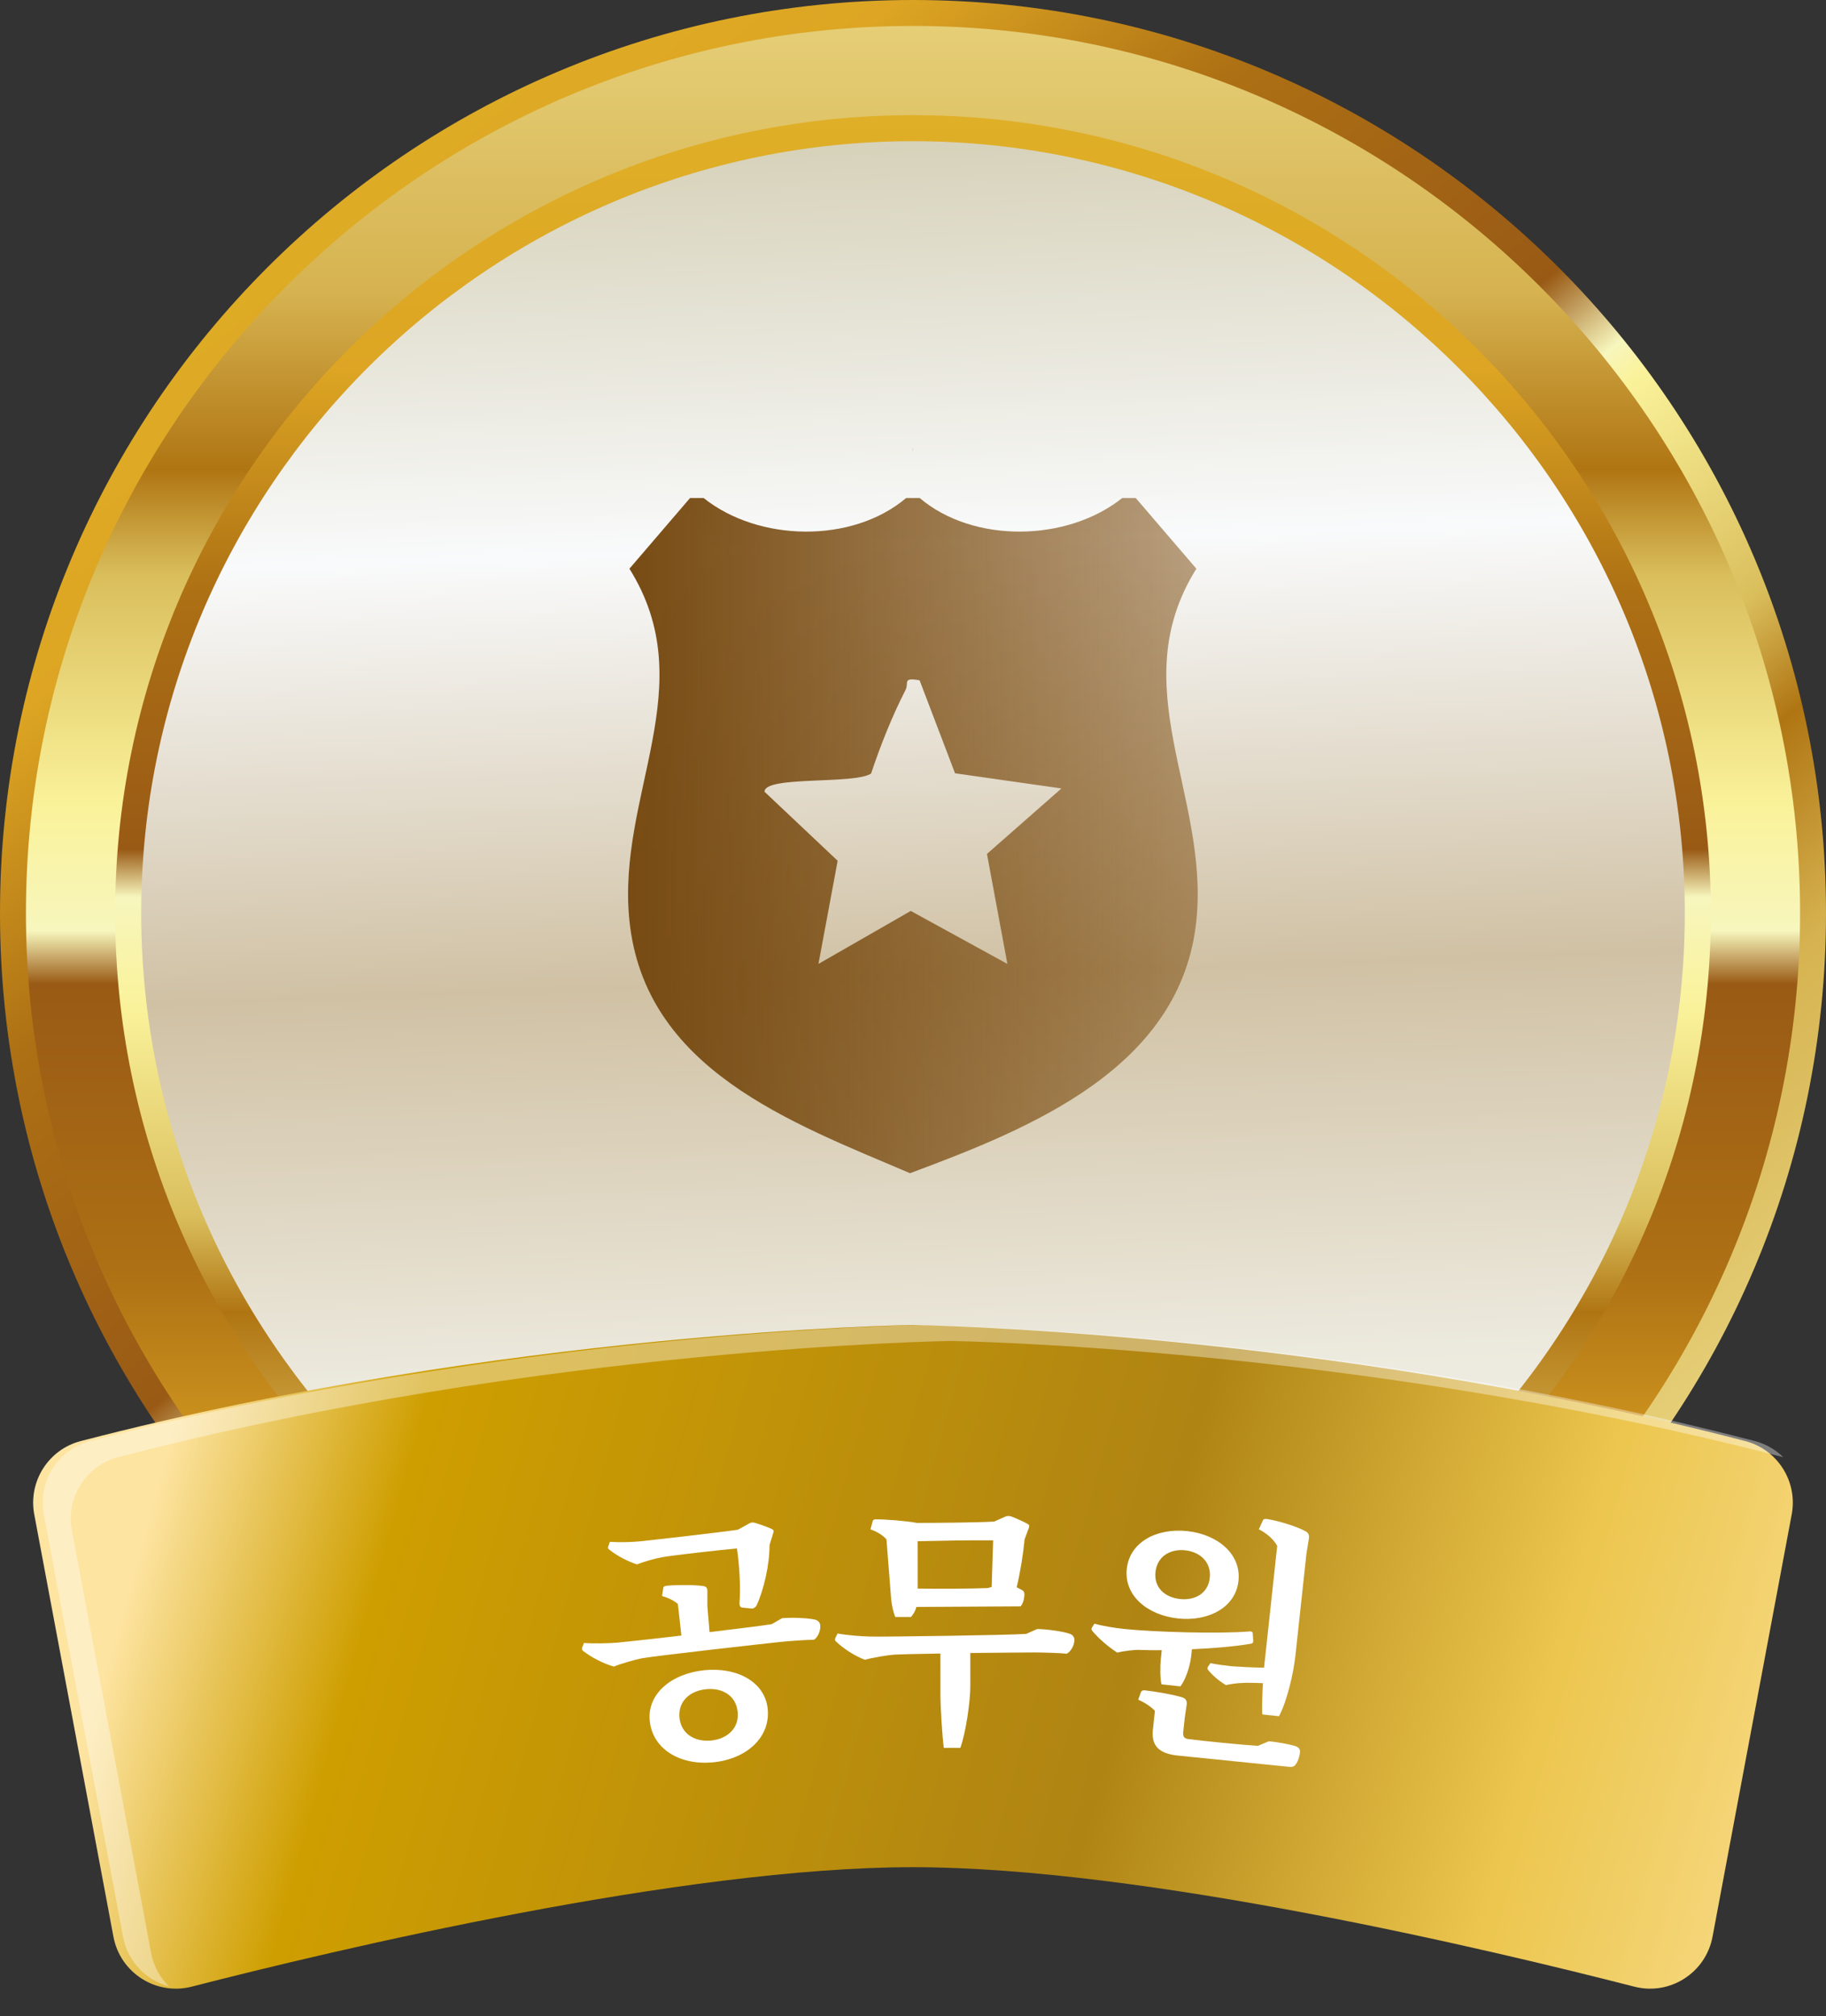
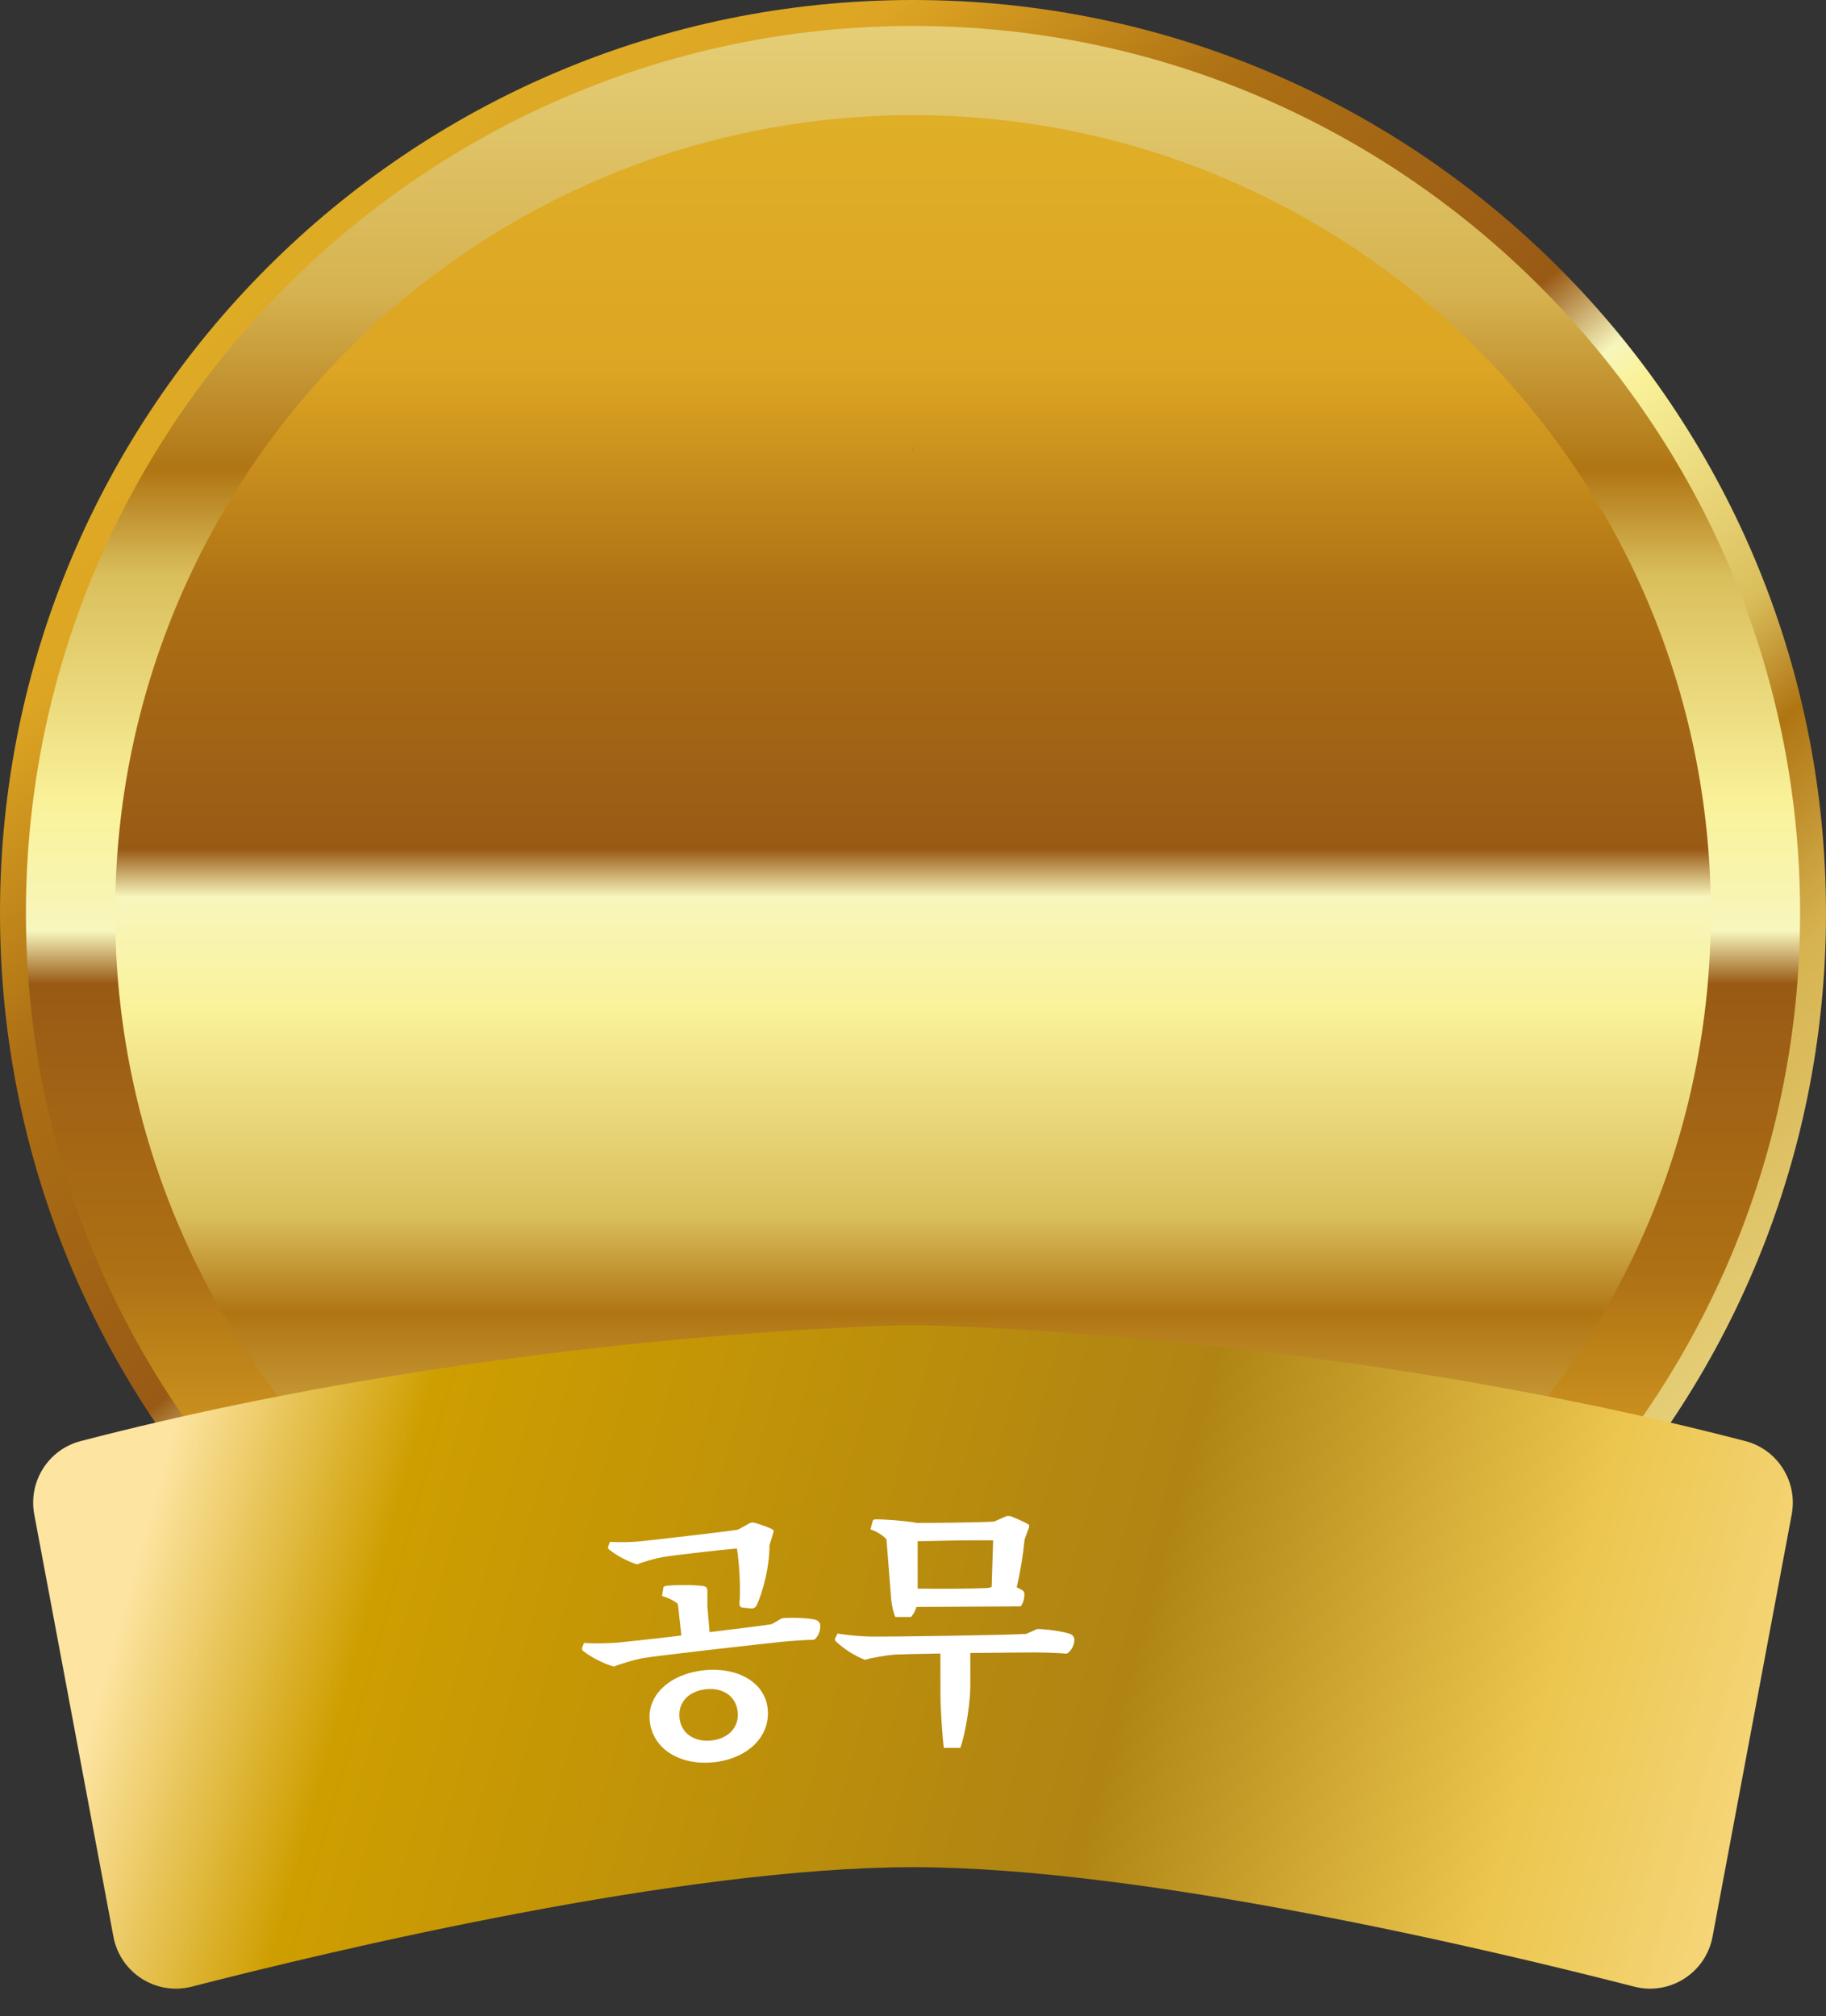
<svg xmlns="http://www.w3.org/2000/svg" xmlns:xlink="http://www.w3.org/1999/xlink" id="_레이어_1" data-name="레이어_1" version="1.1" viewBox="0 0 141.732 156.49">
  <rect x="0" y="0" width="141.732" height="156.49" fill="#333333" stroke="none" />
  <defs>
    <style>
      .st0 {
        fill: url(#linear-gradient2);
      }

      .st1 {
        fill: url(#GradientFill_4);
      }

      .st1, .st2, .st3, .st4 {
        fill-rule: evenodd;
      }

      .st5, .st6 {
        fill: #fff;
      }

      .st7 {
        fill: url(#linear-gradient1);
      }

      .st2 {
        fill: url(#GradientFill_6);
      }

      .st6 {
        opacity: .37;
      }

      .st3 {
        fill: url(#GradientFill_5);
      }

      .st8 {
        fill: url(#linear-gradient);
      }

      .st4 {
        fill: url(#GradientFill_51);
      }
    </style>
    <linearGradient id="GradientFill_6" data-name="GradientFill 6" x1="21.101" y1="9.412" x2="113.275" y2="123.237" gradientUnits="userSpaceOnUse">
      <stop offset="0" stop-color="#dfaf27" />
      <stop offset=".16" stop-color="#dda523" />
      <stop offset=".3" stop-color="#ad7014" />
      <stop offset=".49" stop-color="#995a15" />
      <stop offset=".54" stop-color="#f7f6bd" />
      <stop offset=".56" stop-color="#faf29a" />
      <stop offset=".69" stop-color="#dabe5c" />
      <stop offset=".75" stop-color="#b07513" />
      <stop offset=".85" stop-color="#d6b350" />
      <stop offset="1" stop-color="#e5ce77" />
    </linearGradient>
    <linearGradient id="GradientFill_5" data-name="GradientFill 5" x1="70.866" y1="139.72" x2="70.866" y2="2.013" gradientUnits="userSpaceOnUse">
      <stop offset="0" stop-color="#dfaf27" />
      <stop offset=".16" stop-color="#dda523" />
      <stop offset=".3" stop-color="#ad7014" />
      <stop offset=".46" stop-color="#995a15" />
      <stop offset=".49" stop-color="#f7f6bd" />
      <stop offset=".56" stop-color="#faf29a" />
      <stop offset=".69" stop-color="#dabe5c" />
      <stop offset=".75" stop-color="#b07513" />
      <stop offset=".85" stop-color="#d6b350" />
      <stop offset="1" stop-color="#e5ce77" />
    </linearGradient>
    <linearGradient id="GradientFill_51" data-name="GradientFill 5" x1="70.866" y1="8.939" x2="70.866" y2="132.792" xlink:href="#GradientFill_5" />
    <linearGradient id="GradientFill_4" data-name="GradientFill 4" x1="73.032" y1="132.898" x2="68.699" y2="8.815" gradientUnits="userSpaceOnUse">
      <stop offset="0" stop-color="#f9fafb" />
      <stop offset=".22" stop-color="#ece9dd" />
      <stop offset=".46" stop-color="#d0c1a4" />
      <stop offset=".73" stop-color="#f9fafb" />
      <stop offset="1" stop-color="#d4cfb5" />
    </linearGradient>
    <linearGradient id="linear-gradient" x1="71.029" y1="34.871" x2="106.869" y2="21.431" gradientUnits="userSpaceOnUse">
      <stop offset="0" stop-color="#774b13" />
      <stop offset="1" stop-color="#774403" stop-opacity=".5" />
    </linearGradient>
    <linearGradient id="linear-gradient1" x1="12.041" y1="115.752" x2="190.349" y2="165.495" gradientUnits="userSpaceOnUse">
      <stop offset="0" stop-color="#fde4a1" />
      <stop offset=".1" stop-color="#ce9e00" />
      <stop offset=".414" stop-color="#af8413" />
      <stop offset=".586" stop-color="#ecc64e" />
      <stop offset=".772" stop-color="#fde4a1" />
      <stop offset="1" stop-color="#bf950f" />
      <stop offset="1" stop-color="#ceae56" />
    </linearGradient>
    <linearGradient id="linear-gradient2" x1="48.752" y1="64.855" x2="92.966" y2="64.855" xlink:href="#linear-gradient" />
  </defs>
  <path class="st2" d="M70.866,0c19.569,0,37.285,7.932,50.109,20.756,12.825,12.824,20.757,30.541,20.757,50.11s-7.932,37.286-20.757,50.11c-12.824,12.824-30.54,20.756-50.109,20.756s-37.286-7.932-50.109-20.756C7.932,108.152,0,90.435,0,70.866S7.932,33.581,20.757,20.756C33.581,7.932,51.297,0,70.866,0h0ZM118.13,23.603c-12.096-12.096-28.806-19.577-47.264-19.577s-35.168,7.481-47.264,19.577c-12.096,12.095-19.577,28.806-19.577,47.264s7.481,35.168,19.577,47.264c12.096,12.096,28.806,19.577,47.264,19.577s35.168-7.481,47.264-19.577c12.096-12.095,19.577-28.806,19.577-47.264s-7.481-35.168-19.577-47.264Z" />
  <path class="st3" d="M70.867,139.72c37.923,0,68.853-30.93,68.853-68.853S108.79,2.013,70.867,2.013,2.013,32.943,2.013,70.867s30.931,68.853,68.854,68.853Z" />
  <path class="st4" d="M70.866,132.792c-34.201,0-61.926-27.725-61.927-61.926,0-34.201,27.725-61.927,61.927-61.927s61.927,27.725,61.927,61.927-27.726,61.926-61.927,61.926Z" />
-   <path class="st1" d="M70.867,130.772c32.995,0,59.906-26.911,59.906-59.907S103.861,10.959,70.867,10.959,10.96,37.871,10.96,70.866s26.911,59.907,59.907,59.907Z" />
  <path class="st8" d="M70.859,35.076c0-.096.01-.189.014-.284-.005,0-.01,0-.014,0v.283Z" />
  <path class="st7" d="M135.473,111.851c-32.982-8.575-64.607-9.013-64.607-9.013,0,0-31.625.438-64.607,9.013-2.507.652-4.077,3.144-3.6,5.69l6.146,32.779c.526,2.806,3.311,4.584,6.076,3.874,11.143-2.861,38.105-9.272,55.984-9.272s44.842,6.411,55.984,9.272c2.765.71,5.55-1.069,6.076-3.874l6.146-32.779c.477-2.546-1.093-5.038-3.6-5.69Z" />
-   <path class="st6" d="M11.725,151.563l-6.146-32.779c-.477-2.546,1.093-5.038,3.6-5.69,32.982-8.575,64.607-9.013,64.607-9.013,0,0,31.625.438,64.607,9.013.008.002.015.005.023.007-.595-.584-1.34-1.027-2.2-1.251-32.982-8.575-64.607-9.013-64.607-9.013,0,0-31.625.438-64.607,9.013-2.507.652-4.077,3.144-3.6,5.69l6.146,32.779c.364,1.939,1.806,3.386,3.575,3.862-.698-.683-1.203-1.579-1.398-2.618Z" />
  <g>
    <path class="st5" d="M60.713,125.595c.838-.066,2.05-.01,2.566.118.207.06.362.204.385.423.051.498-.24.99-.486,1.136-.523-.006-1.9.095-2.537.16-1.373.142-9.603,1.067-10.769,1.268-.533.095-1.704.437-2.225.651-.829-.236-1.764-.724-2.376-1.204-.086-.051-.118-.169-.087-.252l.143-.377c.79.06,1.833.033,2.571-.022.577-.06,2.687-.276,4.99-.554l-.271-2.445c-.245-.236-.775-.503-1.229-.617l.096-.634c.012-.081.065-.147.284-.17.717-.073,2.265-.071,2.839.03.225.037.299.171.301.392l-.003,1.146.169,2.033c2.205-.267,4.23-.515,4.823-.616l.816-.466ZM57.592,124.77c-.123-.027-.191-.102-.196-.342.104-1.137-.01-3.035-.194-4.243-1.634.148-4.933.527-5.802.677-.533.095-1.452.351-1.953.562-.749-.244-1.578-.683-2.127-1.129-.129-.087-.157-.164-.107-.27l.124-.355c.729.046,1.672.029,2.328-.038,1.075-.11,6.321-.71,7.608-.902l.895-.494c.113-.071.272-.088.418-.043.353.104,1.082.352,1.359.504.105.05.135.147.07.295l-.286.934c.01,1.467-.431,3.442-1.007,4.688-.085.149-.218.224-.357.237l-.772-.081ZM59.586,132.629c.229,2.229-1.651,3.89-4.198,4.151s-4.726-.982-4.955-3.211c-.214-2.09,1.674-3.671,4.221-3.933s4.718.902,4.933,2.992ZM57.258,132.868c-.129-1.254-1.18-1.89-2.453-1.759-1.293.133-2.192.969-2.063,2.223.127,1.233,1.18,1.89,2.473,1.757,1.273-.131,2.171-.987,2.044-2.221Z" />
    <path class="st5" d="M80.513,126.435c.84.02,2.04.198,2.541.378.2.08.34.24.34.46,0,.5-.339.961-.599,1.081-.521-.06-1.901-.099-2.541-.099-.641,0-2.74.022-4.941.044l.002,2.561c0,1.24-.356,3.661-.776,4.802h-1.28c-.12-.839-.263-3.159-.263-4.1l-.003-3.221c-1.7.021-3.141.062-3.58.083-.54.04-1.74.241-2.28.401-.801-.3-1.682-.879-2.242-1.419-.08-.06-.1-.18-.06-.26l.18-.36c.78.14,1.82.219,2.561.238,1.32.02,10.662-.108,12.082-.209l.86-.381ZM68.805,119.483c-.261-.32-.761-.62-1.241-.779l.18-.661c.021-.06.08-.119.24-.12.78,0,2.341.118,3.181.278,1.381,0,4.661-.023,6.001-.104l.9-.401c.12-.04.28-.04.42,0,.36.14,1.041.439,1.301.599.12.061.12.16.061.32l-.319.86c-.119,1.2-.339,2.581-.617,3.722l.42.22c.12.06.18.18.181.3,0,.42-.14.8-.3.96l-8.082.047c-.079.3-.22.54-.419.78h-1.221c-.16-.379-.28-.939-.321-1.399l-.363-4.62ZM77.087,119.556c-1.82-.019-4.062.023-5.861.064l.003,3.681c1.62.019,4.12.017,5.44-.044l.301-.08.117-3.621Z" />
-     <path class="st5" d="M90.176,128.077c-.604.016-1.146-.003-1.627-.015-.479-.032-1.398.09-1.833.204-.677-.436-1.432-1.08-1.931-1.678-.07-.088-.084-.149-.031-.265l.193-.301c.703.196,1.593.333,2.329.413,2.527.253,7.421.38,9.735.188.142-.005.217.043.226.145l.035.607c.005.142-.06.175-.184.201-1.107.202-2.854.355-4.572.431l-.056.518c-.088.814-.443,1.862-.839,2.363l-1.472-.159c-.109-.475-.107-1.42-.045-1.997l.07-.656ZM87.459,121.769c.229-2.107,2.356-3.185,4.702-2.931,2.326.251,4.195,1.761,3.967,3.868-.226,2.088-2.374,3.163-4.7,2.911-2.346-.254-4.194-1.762-3.969-3.849ZM98.482,135.151c.698.056,1.664.241,2.11.39.212.083.336.237.312.456-.061.557-.282.936-.437,1.06-.088.07-.231.096-.391.078l-8.695-.881c-1.491-.161-2.022-.822-1.896-1.995l.159-1.472c-.288-.312-.795-.648-1.295-.863l.204-.582c.03-.097.139-.166.298-.148.854.092,2.315.351,2.956.562.232.085.335.257.305.535l-.152,1.029-.12,1.114c-.039.357.085.512.424.548,1.25.156,4.155.45,5.374.521l.843-.352ZM89.687,122.01c-.132,1.213.731,1.971,1.905,2.098,1.152.125,2.178-.429,2.31-1.641.131-1.213-.748-2.013-1.901-2.138-1.173-.126-2.183.469-2.313,1.681ZM99.137,119.995c-.23-.467-.78-.969-1.428-1.301l.315-.689c.029-.078.115-.129.313-.107.91.139,2.39.601,3.033.972.208.123.268.311.22.567l-.187,1.166-.854,7.894c-.157,1.451-.668,3.568-1.274,4.71l-1.292-.14c-.053-.448-.002-1.469.041-2.43-.601-.024-1.303-.04-1.607-.013-.322.005-.914.082-1.265.165-.566-.344-1.008-.733-1.364-1.153-.071-.089-.082-.17-.031-.266l.191-.281c.452.09,1.087.179,1.623.236.56.041,1.679.102,2.543.114l1.021-9.444Z" />
  </g>
-   <path class="st0" d="M54.612,38.652c4.257,3.406,11.534,3.551,15.723,0h1.048c4.189,3.551,11.466,3.406,15.723,0h1.048l4.707,5.489c-5.707,9.116.979,17.53.005,27.263-1.148,11.464-12.845,16.162-22.23,19.654-9.223-3.936-20.626-8.061-21.786-19.654-.974-9.733,5.712-18.147.005-27.263l4.707-5.489h1.048ZM71.378,52.802c-1.365-.243-.809.199-1.09.746-1.04,2.029-1.955,4.322-2.675,6.492-1.316.862-8.291.154-8.273,1.411l5.678,5.358-1.491,8.006,7.165-4.112,7.5,4.112-1.585-8.537,5.781-5.083-8.26-1.177-2.75-7.216Z" />
</svg>